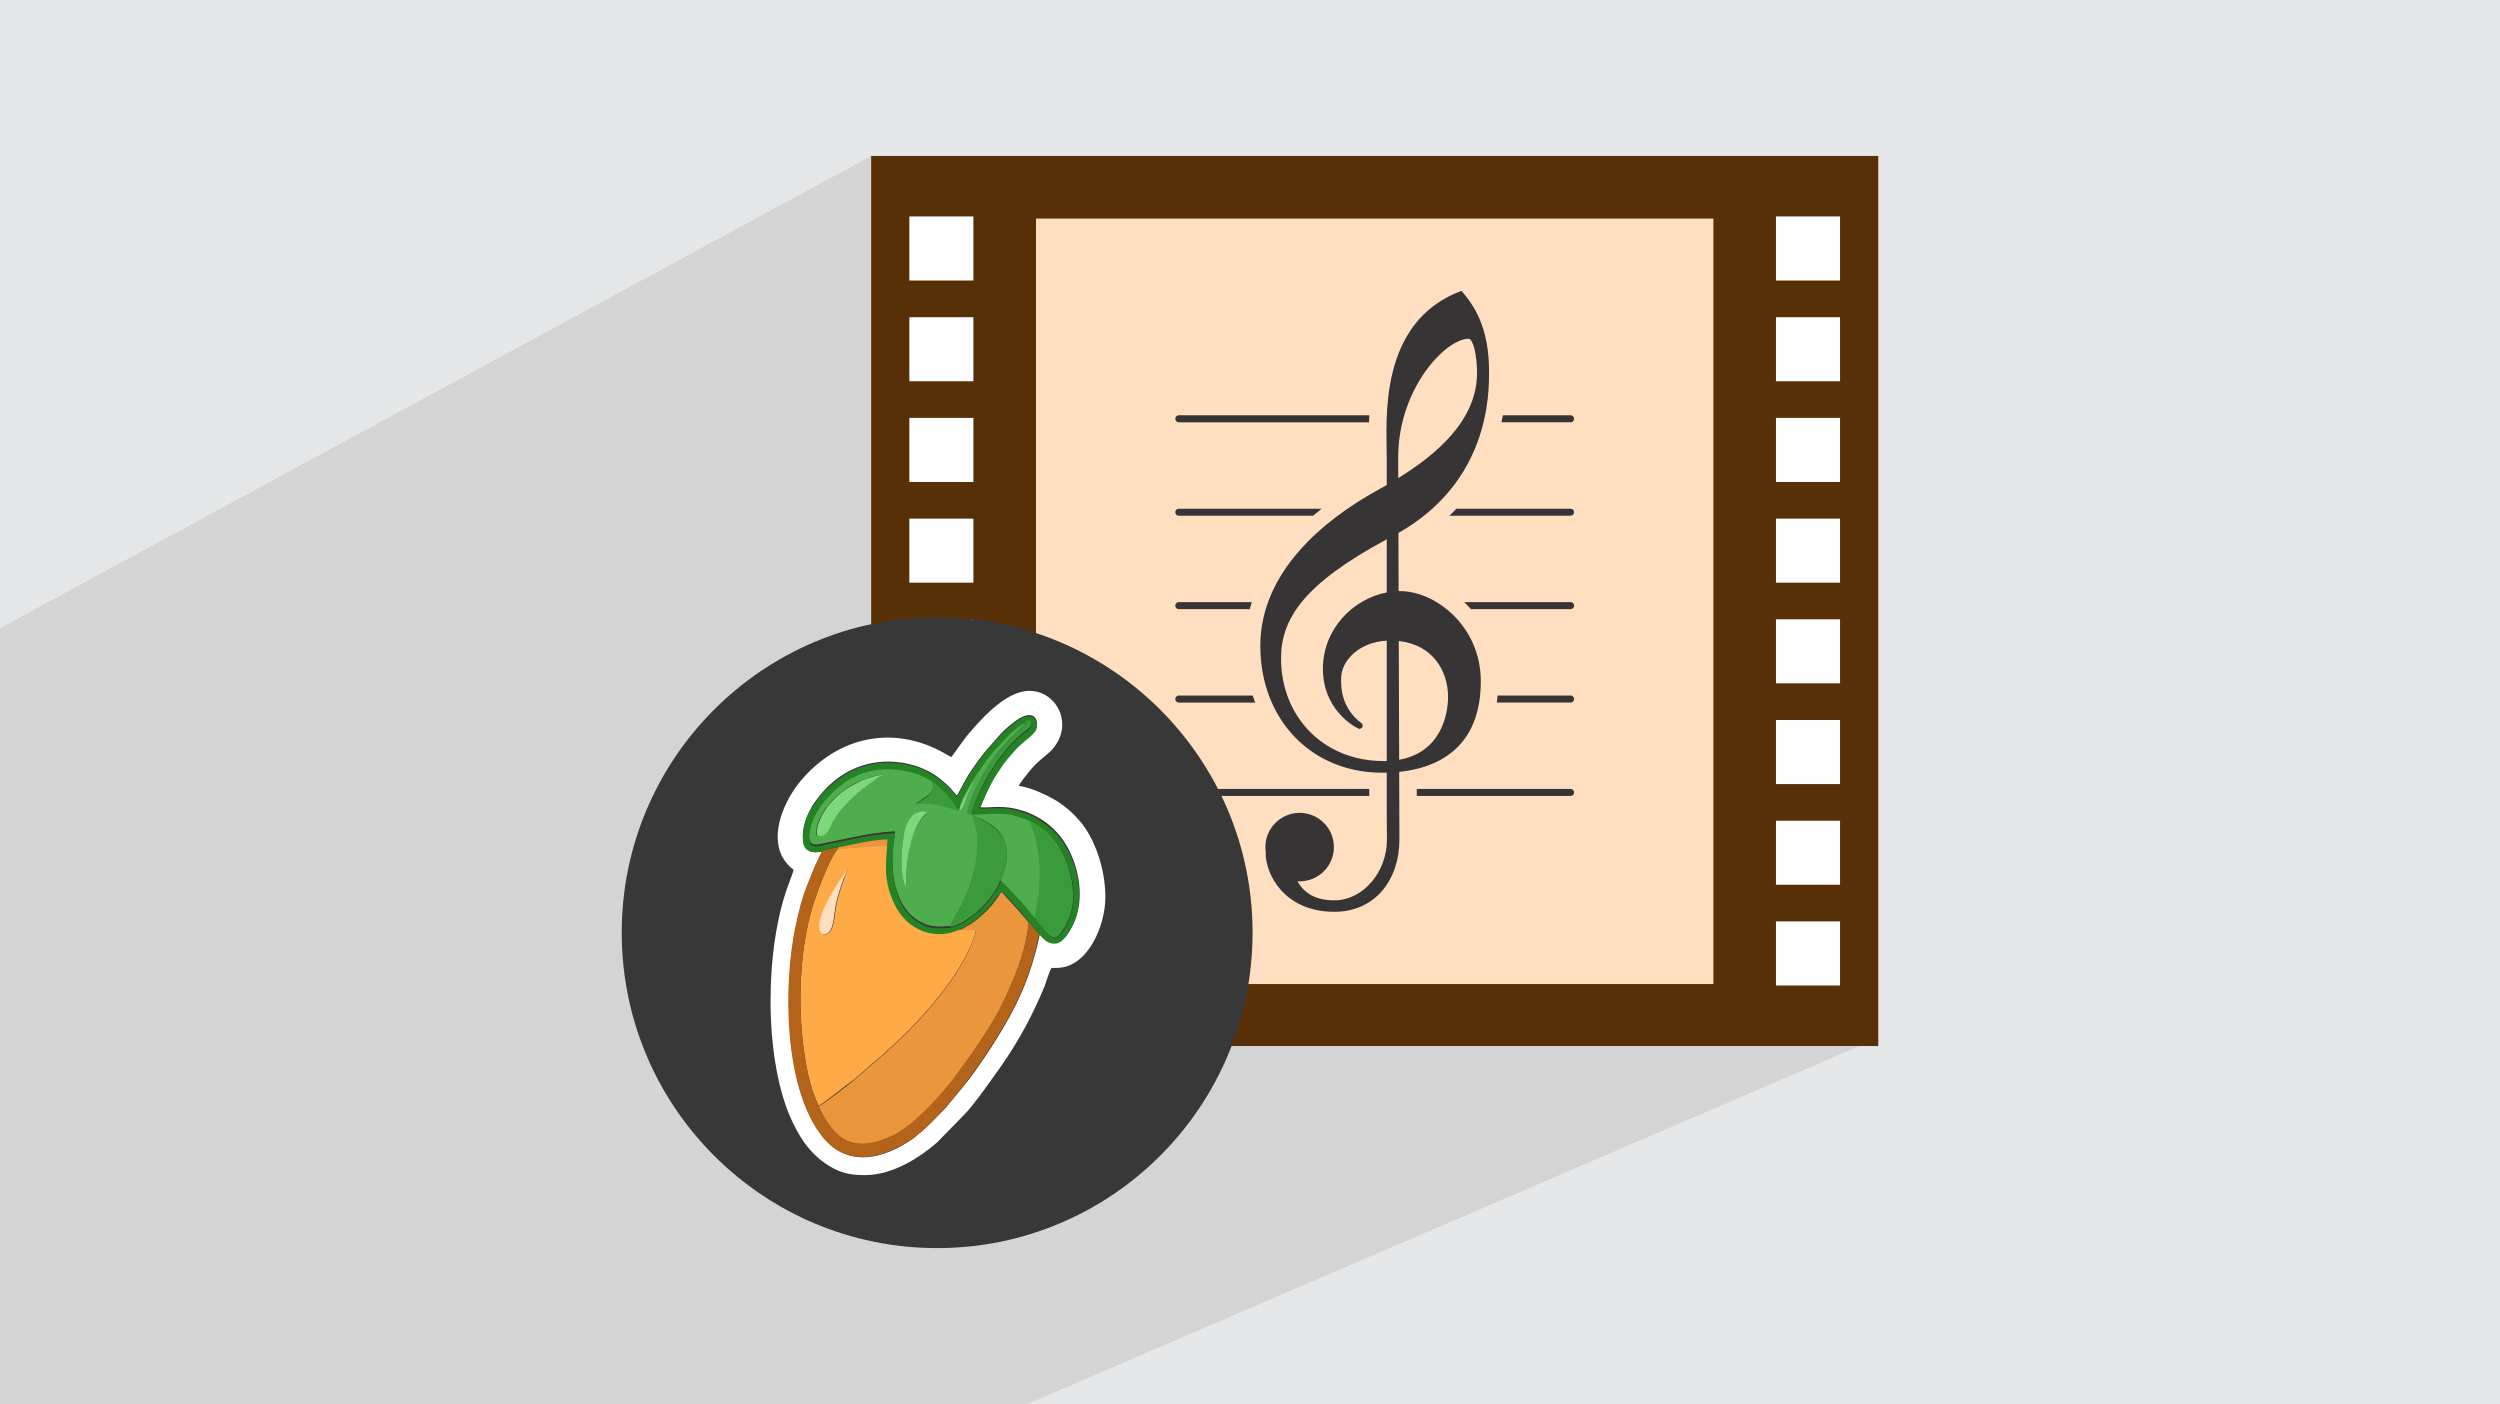
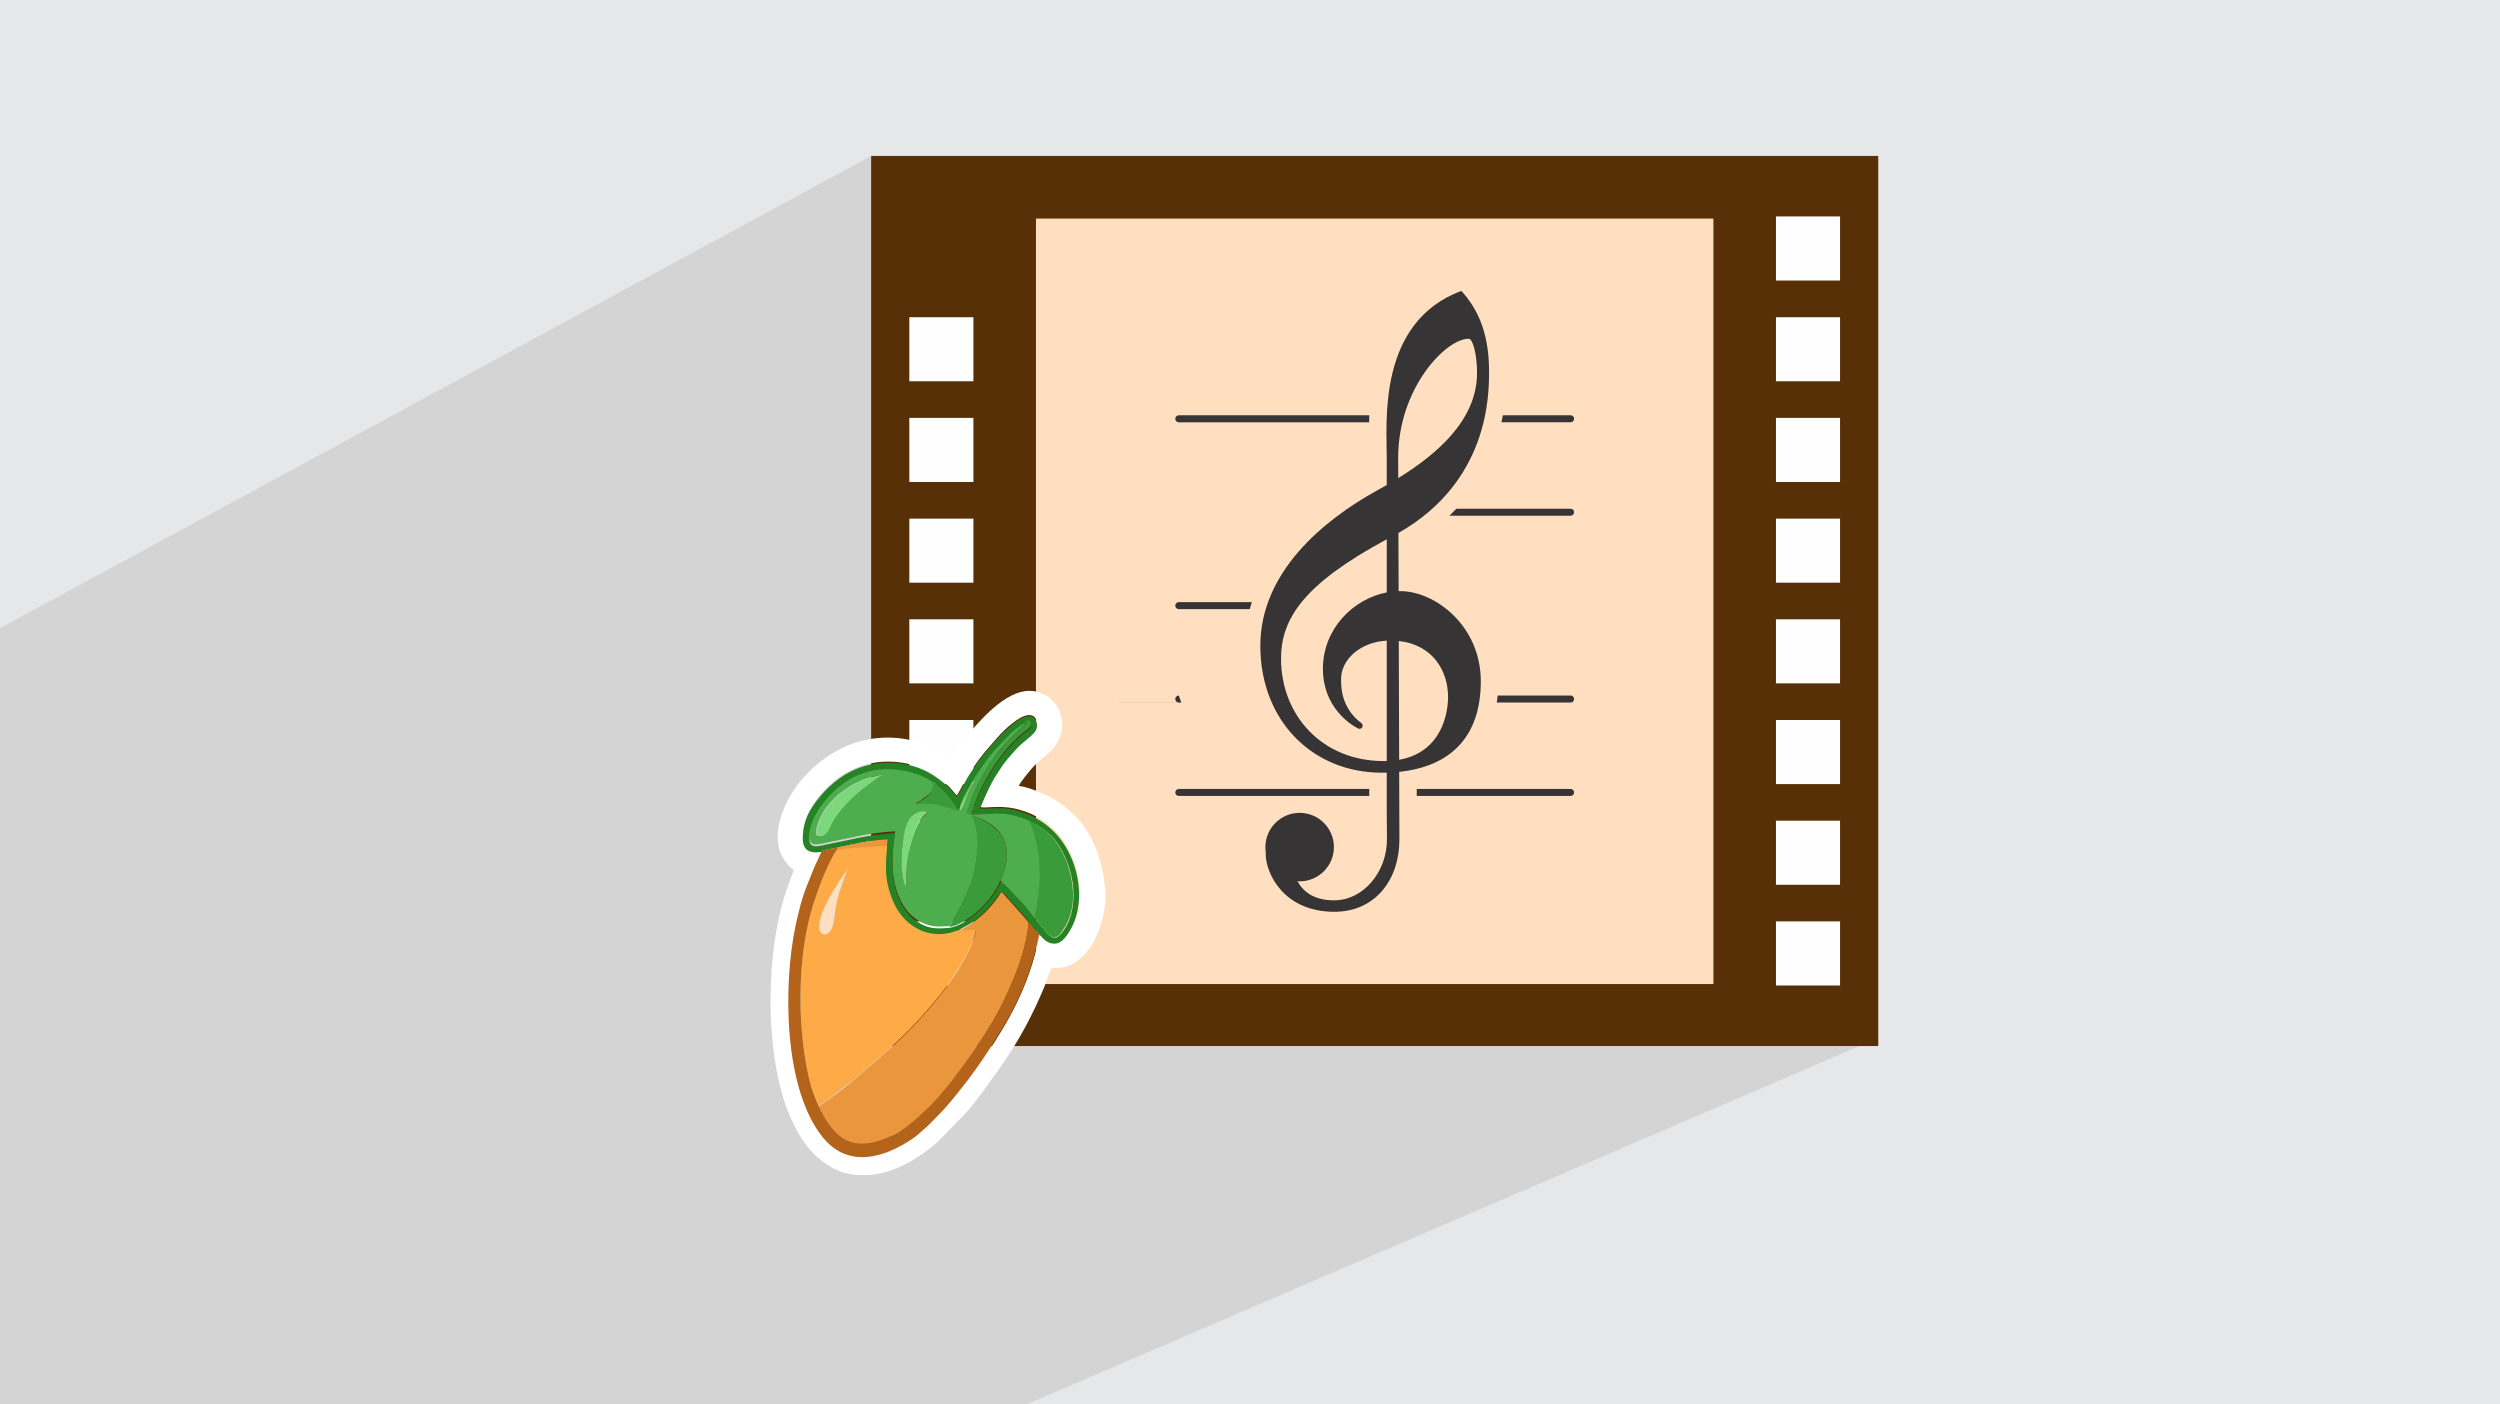
<svg xmlns="http://www.w3.org/2000/svg" xml:space="preserve" width="3.709in" height="2.083in" version="1.1" style="shape-rendering:geometricPrecision; text-rendering:geometricPrecision; image-rendering:optimizeQuality; fill-rule:evenodd; clip-rule:evenodd" viewBox="0 0 3709.33 2083.19">
  <defs>
    <style type="text/css">
   
    .fil12 {fill:#258225}
    .fil6 {fill:#383838}
    .fil13 {fill:#3A9B3A}
    .fil10 {fill:#4EAE4E}
    .fil14 {fill:#7DD87D}
    .fil11 {fill:#B4631A}
    .fil0 {fill:#E6E7E8}
    .fil9 {fill:#EA963C}
    .fil8 {fill:#FEAA47}
    .fil15 {fill:#FFDFC0}
    .fil7 {fill:white}
    .fil4 {fill:#FEFEFE;fill-rule:nonzero}
    .fil5 {fill:#373435;fill-rule:nonzero}
    .fil2 {fill:#573007;fill-rule:nonzero}
    .fil3 {fill:#FFDFC0;fill-rule:nonzero}
    .fil1 {fill:#373435;fill-opacity:0.102}
   
  </style>
  </defs>
  <g id="Layer_x0020_1">
    <polygon class="fil0" points="-0,0 3709.33,0 3709.33,2083.19 -0,2083.19 " />
    <polygon class="fil1" points="2786.84,1539.95 1524.29,2083.19 -0,2083.19 -0,932.01 1292.58,231.35 " />
    <g id="_2282492356752">
      <g>
        <polygon class="fil2" points="1292.58,1552.04 2786.84,1552.04 2786.84,231.35 1292.58,231.35 " />
        <polygon class="fil3" points="1537.1,1460.06 2542.24,1460.06 2542.24,324.31 1537.1,324.31 " />
-         <polygon class="fil4" points="1349.19,416.24 1444.28,416.24 1444.28,321.13 1349.19,321.13 " />
        <polygon class="fil4" points="1349.19,565.7 1444.28,565.7 1444.28,470.66 1349.19,470.66 " />
        <polygon class="fil4" points="1349.19,715.15 1444.28,715.15 1444.28,620.04 1349.19,620.04 " />
        <polygon class="fil4" points="1349.19,864.54 1444.28,864.54 1444.28,769.5 1349.19,769.5 " />
        <polygon class="fil4" points="1349.19,1013.92 1444.28,1013.92 1444.28,918.88 1349.19,918.88 " />
        <polygon class="fil4" points="1349.19,1163.37 1444.28,1163.37 1444.28,1068.29 1349.19,1068.29 " />
        <polygon class="fil4" points="1349.19,1312.76 1444.28,1312.76 1444.28,1217.69 1349.19,1217.69 " />
        <polygon class="fil4" points="1349.19,1462.21 1444.28,1462.21 1444.28,1367.11 1349.19,1367.11 " />
        <polygon class="fil4" points="2635.06,416.24 2730.14,416.24 2730.14,321.13 2635.06,321.13 " />
        <polygon class="fil4" points="2635.06,565.7 2730.14,565.7 2730.14,470.66 2635.06,470.66 " />
        <polygon class="fil4" points="2635.06,715.15 2730.14,715.15 2730.14,620.04 2635.06,620.04 " />
        <polygon class="fil4" points="2635.06,864.54 2730.14,864.54 2730.14,769.5 2635.06,769.5 " />
        <polygon class="fil4" points="2635.06,1013.92 2730.14,1013.92 2730.14,918.88 2635.06,918.88 " />
        <polygon class="fil4" points="2635.06,1163.37 2730.14,1163.37 2730.14,1068.29 2635.06,1068.29 " />
        <polygon class="fil4" points="2635.06,1312.76 2730.14,1312.76 2730.14,1217.69 2635.06,1217.69 " />
        <polygon class="fil4" points="2635.06,1462.21 2730.14,1462.21 2730.14,1367.11 2635.06,1367.11 " />
        <g>
          <path class="fil5" d="M1748.98 626.59c-2.87,0 -5.21,-2.33 -5.21,-5.2 0,-2.87 2.34,-5.2 5.21,-5.2l282.62 0c0,0 0.03,0 0.06,0.02 0.03,0.04 0.03,0.06 0.03,0.07 -0.15,3.31 -0.26,6.76 -0.35,10.22 0,0.05 -0.03,0.09 -0.09,0.09l-282.26 0z" />
          <path class="fil5" d="M2227.82 626.59c-0.03,0 -0.03,0 -0.06,-0.04 -0.03,-0.04 -0.03,-0.07 -0.03,-0.1 0.74,-3.37 1.45,-6.8 2.1,-10.21 0,-0.04 0.03,-0.07 0.09,-0.07l100.43 0c2.87,0 5.21,2.33 5.21,5.2 0,2.87 -2.34,5.2 -5.21,5.2l-102.54 0z" />
-           <path class="fil5" d="M1748.98 765.2c-2.87,0 -5.21,-2.34 -5.21,-5.21 0,-2.87 2.34,-5.2 5.21,-5.2l211.79 0c0.06,0 0.06,0.01 0.06,0.01 0.03,0.01 0.03,0.08 0.03,0.13 0,0.01 0,0.02 -0.03,0.04 -4.2,3.34 -8.38,6.77 -12.41,10.21 -0.03,0.01 -0.03,0.03 -0.06,0.03l-199.39 0z" />
          <path class="fil5" d="M2150.89 765.2c-0.06,0 -0.09,-0.01 -0.09,-0.01 0,-0.01 -0.03,-0.08 -0.03,-0.12 0,-0.01 0,-0.02 0.03,-0.04 3.41,-3.3 6.81,-6.74 10.07,-10.22 0,-0.01 0.03,-0.03 0.06,-0.03l169.42 0c2.87,0 5.21,2.33 5.21,5.2 0,2.87 -2.34,5.21 -5.21,5.21l-179.46 0z" />
-           <path class="fil5" d="M2182.61 903.8c-0.03,0 -0.06,-0.02 -0.09,-0.04 -2.16,-2.42 -4.44,-4.79 -6.72,-7.04 -1.07,-1.06 -2.19,-2.13 -3.31,-3.17 -0.03,-0.04 -0.03,-0.05 -0.03,-0.05 0,-0.01 0.03,-0.09 0.06,-0.11 0,0 0.03,0 0.06,0l157.79 0c2.87,0 5.21,2.34 5.21,5.2 0,2.87 -2.34,5.21 -5.21,5.21l-147.75 0z" />
          <path class="fil5" d="M1748.98 903.8c-2.87,0 -5.21,-2.34 -5.21,-5.21 0,-2.87 2.34,-5.2 5.21,-5.2l108.25 0c0.06,0 0.09,0.08 0.09,0.08 -1.07,3.39 -2.07,6.84 -2.99,10.28 0,0.03 -0.06,0.06 -0.09,0.06l-105.26 0z" />
          <path class="fil5" d="M2220.98 1042.4c-0.03,0 -0.03,0 -0.06,-0.04 -0.03,-0.04 -0.03,-0.07 -0.03,-0.1 0.47,-3.33 0.89,-6.76 1.21,-10.19 0,-0.05 0.03,-0.09 0.09,-0.09l108.16 0c2.87,0 5.21,2.34 5.21,5.2 0,2.87 -2.34,5.21 -5.21,5.21l-109.37 0z" />
-           <path class="fil5" d="M1748.98 1042.4c-2.87,0 -5.21,-2.34 -5.21,-5.21 0,-2.87 2.34,-5.2 5.21,-5.2l109.58 0c0.03,0 0.06,0.03 0.09,0.06 1.12,3.48 2.34,6.9 3.58,10.14l0.06 0.09c0,0.04 0,0.05 -0.03,0.09 -0.03,0.05 -0.03,0.05 -0.09,0.05l-113.2 0z" />
+           <path class="fil5" d="M1748.98 1042.4c-2.87,0 -5.21,-2.34 -5.21,-5.21 0,-2.87 2.34,-5.2 5.21,-5.2c0.03,0 0.06,0.03 0.09,0.06 1.12,3.48 2.34,6.9 3.58,10.14l0.06 0.09c0,0.04 0,0.05 -0.03,0.09 -0.03,0.05 -0.03,0.05 -0.09,0.05l-113.2 0z" />
          <path class="fil5" d="M1748.98 1181c-2.87,0 -5.21,-2.34 -5.21,-5.2 0,-2.87 2.34,-5.21 5.21,-5.21l282.56 0c0.06,0 0.09,0.05 0.09,0.1l0 10.21c0,0.06 -0.03,0.1 -0.09,0.1l-282.56 0z" />
          <path class="fil5" d="M2102.19 1181c-0.06,0 -0.09,-0.05 -0.09,-0.1l-0.03 -10.21c0,-0.02 0,-0.04 0.03,-0.07 0.03,-0.04 0.03,-0.04 0.06,-0.04l228.2 0c2.87,0 5.21,2.34 5.21,5.21 0,2.87 -2.34,5.2 -5.21,5.2l-228.17 0z" />
          <path class="fil5" d="M2075.98 1127.29l-0.56 -176.17c51.81,5.68 73.11,45.85 73.11,83.05 0,23.7 -9.24,81.85 -72.54,93.12zm-22.83 1.92c-91.58,0 -152.43,-67.91 -152.43,-152.11 0,-59.3 33.99,-110.78 156.84,-176.93l0 78.83c-49.86,9.6 -94.72,53.96 -94.72,113.47 0,56.19 40.24,82.56 52.38,88.48 1.95,0.94 4.29,0.35 5.57,-1.4l0.24 -0.31c1.42,-1.98 1.01,-4.74 -0.95,-6.2 -30.85,-23.07 -30.26,-54.94 -30.26,-65.82 0,-27.72 27.39,-54.56 67.74,-56.64l0 178.57c-1.45,0.04 -2.9,0.07 -4.41,0.07zm21.38 -450.19c0,-102.76 70.53,-176.41 104.55,-176.41 6.6,0 12.44,24.41 12.44,50.81 0,70.06 -59.9,120.67 -116.9,155.97l-0.09 -30.37zm3.11 198.03c-0.83,0 -1.66,0.01 -2.46,0.02l-0.3 -86.29c134.81,-76.66 134.48,-205.87 134.48,-240.24 0,-63.66 -21.64,-97.22 -41.04,-119 -124.68,46.58 -110.77,194.28 -110.77,247.59l0 40.47c-4.91,2.83 -9.71,5.55 -14.45,8.15 -79.97,44.22 -173.12,121.38 -173.12,230.53 0,109.77 76.21,188.19 180.35,188.19 2.43,0 4.83,-0.04 7.22,-0.1l0 56.55 0.3 42.7c0,48.09 -35.02,90.22 -78.26,90.22 -28.1,0 -44.83,-10.9 -54.39,-28.27 1.04,0.07 2.07,0.11 3.11,0.11 28.07,0 50.84,-22.75 50.84,-50.81 0,-28.06 -22.77,-50.81 -50.84,-50.81 -28.04,0 -50.81,22.74 -50.81,50.81 0,2.54 0.21,5.04 0.56,7.48 -0.06,0.87 -0.09,1.72 -0.09,2.57 0,29.48 27.15,85.94 101.8,85.94 60.84,0 96.58,-47.68 96.58,-107.27l-0.33 -100.38c75.65,-7.8 121.1,-51.61 121.1,-134.22 0,-82.8 -68.07,-133.92 -119.5,-133.92z" />
        </g>
      </g>
      <g id="_2144352639408">
-         <circle class="fil6" cx="1390.48" cy="1383.84" r="468" />
        <g>
          <path class="fil7" d="M1542.81 1386.6c-9.17,43.13 -21.1,76.17 -39.46,111.96 -16.51,32.12 -51.38,86.26 -74.33,113.8 -9.18,11.01 -16.52,20.19 -25.7,31.2 -7.33,7.34 -25.7,26.61 -33.04,33.04 -5.51,4.6 -9.18,7.33 -15.61,12.85 -42.21,29.37 -94.52,44.05 -132.14,-0.91 -59.64,-71.59 -59.64,-227.58 -41.3,-314.76 4.57,-20.19 10.1,-40.37 16.52,-58.74 3.67,-9.17 7.34,-18.34 11.01,-27.53l11.92 -25.7c-21.11,3.67 -30.28,-2.76 -29.37,-24.78 0.91,-16.52 7.34,-29.37 13.76,-41.3 13.77,-21.12 33.04,-41.31 57.82,-53.22 40.37,-20.19 93.59,-15.59 129.39,11.01 20.19,15.61 22.94,22.94 27.53,26.61 6.43,-10.1 10.1,-20.19 21.12,-36.7 16.52,-24.78 22.02,-29.37 38.55,-48.63 5.51,-6.42 14.67,-15.61 22.03,-21.12 34.86,-28.44 40.37,-1.84 35.79,7.33 -3.67,7.34 -19.27,17.43 -29.37,28.44l-12.85 14.69c-4.57,5.51 -8.26,11.01 -11.92,16.52 -11.01,16.52 -21.11,38.55 -28.44,56.88 9.17,1.84 25.7,-2.76 49.56,1.84 39.45,8.27 70.66,33.04 86.26,71.59 13.76,32.12 17.43,75.24 -1.83,107.37 -6.41,11.01 -16.52,24.78 -31.2,18.36 -6.42,-2.76 -11.02,-9.18 -14.69,-11.93l0 0 0 1.84 0 -0.02 0 0 0 0 -0.01 -0.01zm-31.2 -220.24c1.84,-5.51 12.85,-18.34 16.52,-22.94 15.61,-19.27 30.28,-24.78 38.55,-38.55 23.87,-35.79 -0.91,-79.84 -39.46,-79.84 -35.79,0 -73.41,44.05 -93.59,67.92l-22.03 30.28c-2.76,-0.91 -6.43,-3.67 -10.1,-5.51 -76.17,-43.13 -158.75,-24.78 -213.82,41.31 -22.94,27.53 -45.89,77.09 -26.61,112.86 3.67,6.42 11.02,15.61 16.52,18.36 -0.91,4.57 -5.51,15.59 -7.33,21.11 -35.8,94.53 -36.71,255.1 1.84,345.04 5.51,12.85 13.77,28.44 21.11,38.55 11.93,16.52 25.7,29.37 44.97,39.46 14.67,7.33 28.44,9.17 44.96,9.17 43.13,0 84.42,-28.44 107.37,-48.65l40.37 -41.3c14.67,-14.67 43.12,-55.98 55.06,-72.49 26.6,-38.55 45.89,-74.33 64.22,-118.39 2.76,-7.34 6.42,-21.12 10.1,-26.62l7.33 0c46.8,0 72.49,-63.32 72.49,-104.61 0,-43.13 -15.61,-86.26 -36.7,-111.96 -10.1,-11.93 -22.94,-23.86 -38.55,-33.04 -12.85,-7.33 -33.95,-17.43 -51.4,-20.19l0 0 -1.84 0 -0.01 0 0 0 0 0.01 0.02 0.02z" />
          <path class="fil8" d="M1257.43 1290.25c-0.91,3.67 -3.67,8.26 -4.59,12.85 -4.6,12.85 -9.17,25.7 -11.92,39.45 -2.76,14.69 -2.76,34.88 -11.01,41.31 -2.76,2.76 -8.27,4.6 -11.01,0 -13.76,-18.34 32.12,-83.51 39.45,-93.59l-0.91 0 0 -0.02 0 0 0 0zm-15.61 -29.37c-11.92,15.59 -27.53,57.8 -34.88,79.82 -23.86,76.17 -24.78,178.95 -7.33,256.04 1.84,7.33 3.67,15.59 6.41,22.94 2.76,7.33 5.51,14.67 8.27,21.1 5.51,-1.82 44.96,-33.95 53.22,-39.46l41.3 -35.78c22.03,-19.27 43.13,-39.45 62.42,-61.48 29.37,-32.12 68.83,-85.34 77.09,-124.8l-24.78 0c-2.76,0 -9.17,2.76 -11.92,3.67 -29.37,7.34 -58.73,-4.58 -75.24,-28.44 -8.27,-11.01 -14.69,-26.61 -18.34,-43.12 -4.6,-22.03 -2.76,-34.88 -0.91,-56.89 -12.85,0 -25.7,0.91 -38.55,1.84 -11.01,0.91 -24.78,1.84 -35.78,3.67l0 0 -0.91 0.91 -0.03 0.01 0 0 0 0 -0.02 -0.03z" />
          <path class="fil9" d="M1423.52 1380.18l24.78 0c-8.26,39.46 -47.71,92.68 -77.09,124.8 -19.27,22.02 -40.37,42.2 -62.41,61.48l-41.3 35.79c-7.34,6.41 -47.71,37.61 -53.22,39.45 22.03,44.96 46.8,72.5 107.37,44.96 10.1,-4.57 18.34,-11.01 26.61,-16.52 11.01,-8.27 14.67,-11.92 22.94,-20.19 11.02,-10.1 32.12,-33.95 41.3,-45.89 24.78,-33.95 49.55,-66.99 69.74,-104.63 19.27,-37.61 40.37,-86.26 44.04,-130.31 -1.83,-3.67 -37.63,-43.13 -40.37,-45.89 -12.85,20.19 -24.78,33.04 -44.05,46.8 -7.33,4.6 -17.43,10.1 -19.27,11.02l0 0 0.91 -0.91 0.02 0.02 0 0 0 0 -0 0.01z" />
          <path class="fil10" d="M1343.69 1319.62c-6.41,-22.94 -7.34,-48.63 -3.67,-72.49 2.76,-16.52 7.33,-41.31 27.53,-42.21 0.91,0 3.67,0 4.6,0 0,0 0.91,0 1.84,0.91 1.84,0.91 0.91,0 1.84,0.91 -19.27,13.77 -28.46,53.22 -30.28,78.92l-1.84 34.88 0 -0.91 -0.02 0 0.01 0zm79.82 -118.37c0.91,-9.18 18.36,-39.45 22.94,-44.96 -2.76,7.33 -7.33,15.61 -11.02,22.94 -1.84,4.58 -3.67,8.27 -4.59,12.85 -3.67,9.18 -1.82,11.01 -7.33,9.18l0 0 0 0 0 -0.01zm-211.98 37.61c-2.76,-11.92 6.41,-27.53 11.01,-35.79 5.51,-9.17 14.67,-18.34 22.02,-24.78 10.1,-7.33 16.52,-12.85 29.37,-18.34 9.17,-4.6 24.78,-9.17 35.78,-11.01 -3.67,3.67 -9.18,6.41 -13.76,9.17 -22.94,15.61 -45.89,35.79 -60.56,59.65 -5.51,9.17 -10.1,27.53 -24.78,21.11l0 0 0.91 0 0 0 0 0 0 0 0 -0.01zm211.07 -38.55l-0.91 0.91c-4.6,-0.91 -10.1,-2.76 -14.67,-4.57 -18.37,-5.51 -29.37,-7.34 -48.65,-4.6 2.76,-1.84 7.34,-3.67 10.1,-6.41 2.76,-1.82 6.42,-4.57 9.18,-6.42 1.83,-1.84 5.51,-5.51 6.43,-9.17 2.76,-5.51 0.91,-8.27 -0.91,-12.85 -22.03,-17.43 -63.32,-22.94 -92.67,-15.61 -29.37,7.34 -51.41,24.78 -68.83,46.8 -7.33,8.27 -16.53,23.87 -19.27,37.62 -7.34,33.95 8.27,27.53 25.7,23.87 38.55,-7.33 56.89,-13.77 100.03,-16.52 -2.76,20.19 -4.6,33.04 -3.67,54.15 0.92,16.52 4.6,33.04 11.02,46.8 6.43,13.76 15.61,24.78 26.62,31.2 16.52,10.1 27.53,10.1 47.71,8.27l10.1 -18.36c18.34,-31.2 32.12,-73.41 31.2,-110.13 0,-8.27 -1.84,-16.52 -3.67,-24.78 -4.6,-17.43 -4.6,-11.01 -11.92,-15.61 1.84,-10.1 11.01,-33.04 15.61,-41.29 10.1,-19.27 19.27,-34.88 33.04,-51.38l6.43 -7.34c7.34,-9.18 26.61,-25.7 31.2,-32.12 0.91,-0.91 0.91,-0.91 1.84,-1.84 0,-1.82 0.91,-0.91 -0.91,-1.82 -14.67,9.17 -19.27,13.76 -31.2,25.7l-13.76 14.67c-4.57,5.51 -8.27,10.1 -12.85,15.61 -11.02,13.77 -40.37,56.89 -41.31,73.41l0 0 -0.91 1.82 -0.04 0.06 0 0 0.01 0 -0.05 -0.03z" />
          <path class="fil11" d="M1219.79 1261.8l-11.92 25.7c-3.67,9.17 -7.33,18.34 -11.02,27.53 -7.33,18.35 -11.92,37.64 -16.52,58.74 -18.34,87.18 -18.34,242.26 41.31,314.75 37.61,44.96 89.93,29.37 132.14,0.91 7.33,-4.6 10.1,-8.26 15.59,-12.85 7.34,-5.51 25.7,-24.78 33.04,-33.04 9.18,-10.1 16.52,-19.27 25.7,-31.2 22.94,-28.44 57.82,-81.66 74.33,-113.79 18.34,-35.79 30.28,-67.92 39.45,-111.96l-3.67 -4.6c-1.83,-1.82 -2.76,-2.76 -3.67,-4.57 -2.76,-2.76 -4.6,-6.42 -8.27,-9.17 -3.67,44.05 -24.78,92.67 -44.04,130.31 -20.19,37.62 -44.96,71.59 -69.75,104.63 -9.17,11.92 -30.28,36.7 -41.3,45.89 -9.17,8.27 -11.92,11.92 -22.94,20.19 -8.26,6.41 -16.52,12.85 -26.61,16.52 -60.56,27.53 -85.35,0 -107.37,-44.96 -2.76,-6.42 -5.51,-13.77 -8.27,-21.12 -2.76,-7.34 -4.57,-15.61 -6.41,-22.94 -17.43,-78 -16.52,-180.78 7.33,-256.02 7.34,-22.94 22.94,-64.23 34.88,-79.84 0.91,-1.84 0.91,-2.76 1.84,-3.67l-23.87 4.6 0 0 0 0 -0.02 -0.02 0.02 0z" />
          <path class="fil12" d="M1443.71 1208.58c15.61,0 30.28,-2.76 46.8,-0.91 11.92,0.91 28.44,5.51 37.63,11.01 8.27,2.76 18.34,11.01 24.78,15.61 22.03,16.52 36.7,53.22 39.46,82.59 1.83,26.61 -2.76,47.71 -14.67,64.24 -8.27,11.01 -12.85,14.68 -23.87,3.67l-18.34 -22.03c-1.84,-2.76 -3.67,-4.57 -5.51,-7.33l-6.42 -7.33c-1.84,-1.84 -1.84,-1.84 -2.76,-3.67l-22.03 -23.87c-3.66,-4.57 -11.01,-10.1 -12.85,-12.85 -1.84,0.91 0,0 -1.84,1.84l-1.81 4.59c-12.85,24.78 -44.97,56.89 -72.5,62.41 -20.19,1.84 -32.12,1.84 -47.71,-8.26 -11.01,-6.42 -20.19,-17.43 -26.61,-31.21 -6.42,-13.77 -10.1,-30.28 -11.02,-46.8 -0.9,-21.11 0.92,-33.95 3.67,-54.14 -43.13,2.76 -61.48,9.17 -100.02,16.52 -17.43,3.67 -33.04,10.1 -25.71,-23.86 2.76,-13.77 12.85,-29.37 19.27,-37.64 17.43,-22.02 39.45,-39.45 68.83,-46.8 29.37,-7.33 69.75,-0.91 92.67,15.61 6.43,2.76 18.34,13.77 22.03,18.34 2.76,2.76 6.41,7.34 9.17,11.01 1.84,2.76 6.41,10.1 8.27,11.92 1.84,-16.52 31.2,-59.63 41.29,-73.43 4.6,-5.51 8.26,-11.01 12.85,-15.59l13.76 -14.67c11.02,-11.92 16.53,-16.52 31.2,-25.7 5.51,-3.67 9.18,0 8.27,4.6 -0.91,4.6 -3.67,6.42 -6.41,8.26 -27.53,20.19 -50.47,53.22 -66.08,83.5 -5.51,11.02 -11.93,23.86 -14.69,36.71 -0.91,2.76 -1.82,4.59 0.91,5.51l0 0 0 -1.81 -0.02 -0.04 0 0 0 0.01 -0.01 -0.02zm-223.92 53.22l23.87 -4.58c22.94,-4.59 48.63,-11.01 73.41,-11.92l-0.91 10.1c-0.91,22.02 -3.67,34.88 0.91,56.88 3.67,16.52 10.1,32.12 18.34,43.13 17.43,23.87 45.89,35.79 75.24,28.44 3.67,-0.91 10.1,-3.67 11.93,-3.67 0.91,-0.91 11.92,-6.41 19.27,-11.01 19.27,-13.76 30.28,-27.53 44.05,-46.78 3.67,2.76 39.45,41.3 40.37,45.89 2.76,2.76 5.51,5.51 8.27,9.18 1.84,1.84 2.76,2.76 3.67,4.57l3.67 4.6c3.67,2.76 7.33,9.17 14.67,11.92 15.59,6.41 24.78,-7.33 31.2,-18.34 19.27,-32.12 15.59,-76.17 1.84,-107.37 -16.52,-38.55 -46.81,-62.41 -86.26,-71.57 -23.86,-4.57 -40.37,0 -49.56,-1.84 7.33,-18.34 17.43,-40.37 29.37,-56.88 3.67,-6.42 8.26,-11.92 11.92,-16.52l12.85 -14.67c10.1,-11.01 26.61,-21.12 29.37,-28.44 4.59,-9.18 -1.84,-35.79 -35.8,-7.34 -7.34,6.42 -16.52,14.67 -22.02,21.12 -16.52,19.27 -22.03,23.87 -38.55,48.64 -11.01,16.52 -14.69,27.53 -21.12,36.71 -4.57,-3.67 -7.33,-11.92 -27.53,-26.61 -35.79,-27.53 -89.02,-31.2 -129.38,-11.01 -23.87,11.93 -44.06,32.12 -57.82,53.22 -7.33,11.01 -12.85,24.78 -13.76,41.29 -1.84,22.03 8.26,28.46 29.37,24.78l0 0 -0.91 -1.84 0.04 -0.04 0 0 0 0 0.01 -0.02z" />
          <path class="fil13" d="M1521.71 1070.93c1.84,0.91 0.9,0 0.9,1.84 0,0.91 0,0.91 -1.84,1.84 -5.51,6.43 -24.78,22.94 -31.2,32.12l-6.41 7.33c-14.69,16.52 -22.94,32.12 -33.04,51.38 -4.6,8.27 -13.77,31.21 -15.61,41.3 7.34,4.57 7.34,-1.84 11.92,15.59 1.84,7.34 3.67,16.51 3.67,24.78 0.91,36.71 -12.85,78.93 -31.2,110.13l-10.1 18.34c27.53,-5.51 59.65,-36.71 72.5,-62.41l1.84 -4.57c0.91,-1.84 0,-0.91 1.84,-1.84 -0.91,-2.76 0,-3.67 1.83,-6.43 7.34,-17.43 11.01,-41.29 1.84,-56.88 -8.26,-13.77 -24.78,-24.78 -39.45,-31.2 -7.33,-2.76 -5.51,-1.84 -5.51,-3.67 -2.76,0 -1.82,-2.76 -0.91,-5.51 3.67,-12.85 9.18,-25.7 14.69,-36.7 15.61,-30.28 38.55,-63.32 66.08,-83.5 2.76,-1.84 5.51,-4.6 6.41,-8.27 0.91,-3.67 -2.76,-8.26 -8.26,-4.6l0 0 0 0.91 0.02 0 -0.01 0.03z" />
          <path class="fil10" d="M1443.71 1208.58c0,1.84 -1.83,0.9 5.51,3.66 14.69,5.51 32.12,16.52 39.46,31.2 9.18,16.52 5.51,40.37 -1.84,56.89 -1.83,3.67 -2.76,4.57 -1.83,6.41 1.83,2.76 8.27,8.27 12.85,12.85l22.02 23.87c1.84,1.84 1.84,1.84 2.76,3.67l6.41 7.33c1.83,2.76 3.67,4.59 5.51,7.33 2.76,0 1.84,0 2.76,-3.67 0,-0.91 0.91,-3.67 0.91,-4.6 0.9,-2.76 0.9,-5.51 1.84,-8.27 8.27,-44.96 6.41,-85.35 -11.01,-126.64 -9.19,-4.57 -25.71,-10.1 -37.64,-11.01 -15.61,-1.84 -31.2,0.91 -46.8,0.91l-0.91 0 -0.01 0.06 0 0 0 0 0 0.02z" />
          <path class="fil13" d="M1534.56 1361.82l18.37 22.03c11.01,11.01 16.51,8.25 23.84,-3.67 11.93,-16.52 17.43,-37.63 14.69,-64.23 -2.76,-29.37 -17.43,-65.16 -39.46,-82.59 -6.41,-4.57 -16.52,-12.85 -24.78,-15.61 17.43,42.22 18.35,81.68 11.02,126.64 -0.91,2.76 -0.91,5.51 -1.84,8.27 0,0.91 -0.91,3.67 -0.91,4.6 -0.91,2.76 0,3.67 -2.76,3.67l0 0 1.84 0.91 0 -0.02 0 0 0 0.01 0 -0z" />
          <path class="fil14" d="M1211.55 1238.86c14.69,7.33 19.27,-11.01 24.78,-21.11 14.67,-23.86 37.64,-44.05 60.56,-59.65 4.6,-3.67 10.1,-6.42 13.77,-9.17 -11.02,1.84 -26.61,6.41 -35.8,11.01 -12.85,6.41 -20.19,11.01 -29.37,18.34 -7.33,6.41 -16.52,15.61 -22.03,24.78 -4.57,8.25 -13.76,23.86 -11.01,35.79l0 0 -0.91 0 0 0 0 0 0 0 0 0.01z" />
          <path class="fil15" d="M1257.43 1290.25c-7.34,9.17 -53.22,74.33 -39.45,93.59 2.76,3.67 8.27,2.76 11.01,0 8.26,-6.42 8.26,-26.61 11.01,-41.3 2.76,-13.77 7.34,-26.61 11.92,-39.46 1.84,-3.67 3.67,-8.27 4.59,-12.85l0.93 0 -0.02 0.02 0 0 0 0 0.01 -0.01z" />
          <path class="fil14" d="M1343.69 1319.62l1.84 -34.85c2.76,-25.7 11.01,-65.16 30.28,-78.93 -0.91,-0.91 0,0 -1.84,-0.91 0,0 -0.91,0 -1.84,-0.91 -0.91,0 -3.67,0 -4.59,0 -20.19,1.84 -25.7,25.7 -27.54,42.21 -3.67,24.78 -3.67,49.56 3.67,72.49l0 0.91 0.02 0 0 0 0 0z" />
          <path class="fil13" d="M1421.67 1200.3c-1.84,-1.84 -6.42,-9.17 -8.27,-11.92 -2.76,-3.67 -6.42,-8.26 -9.17,-11.01 -4.6,-4.57 -15.61,-15.61 -22.03,-18.34 1.84,4.57 2.76,7.33 0.91,12.85 -0.91,2.76 -4.57,7.33 -6.41,9.18 -2.76,1.84 -5.51,4.57 -9.19,6.41 -2.76,1.84 -7.33,4.6 -10.1,6.42 19.27,-2.76 29.37,-0.91 48.65,4.57 4.6,0.91 10.1,3.67 14.67,4.6l0.91 -0.91 0 -1.84 0.02 -0.02 0 0 0 0 -0 0.01z" />
          <path class="fil9" d="M1243.65 1257.21c-0.91,1.84 -0.91,2.76 -1.84,3.67 11.01,-1.84 24.78,-2.76 35.79,-3.67 12.85,-0.91 25.7,-1.84 38.55,-1.84l0.91 -10.1c-24.78,0.91 -50.47,7.33 -73.41,11.92l0 0.02 -0.01 0z" />
          <path class="fil14" d="M1423.52 1201.25c4.6,1.84 3.67,0 7.34,-9.18 1.84,-4.6 2.76,-8.26 4.57,-12.85 3.67,-7.34 8.27,-15.61 11.02,-22.94 -4.6,5.51 -22.03,35.79 -22.94,44.96l0 0 0 0 0 0 0 0 0 0 0.01 0.01z" />
        </g>
      </g>
    </g>
  </g>
</svg>